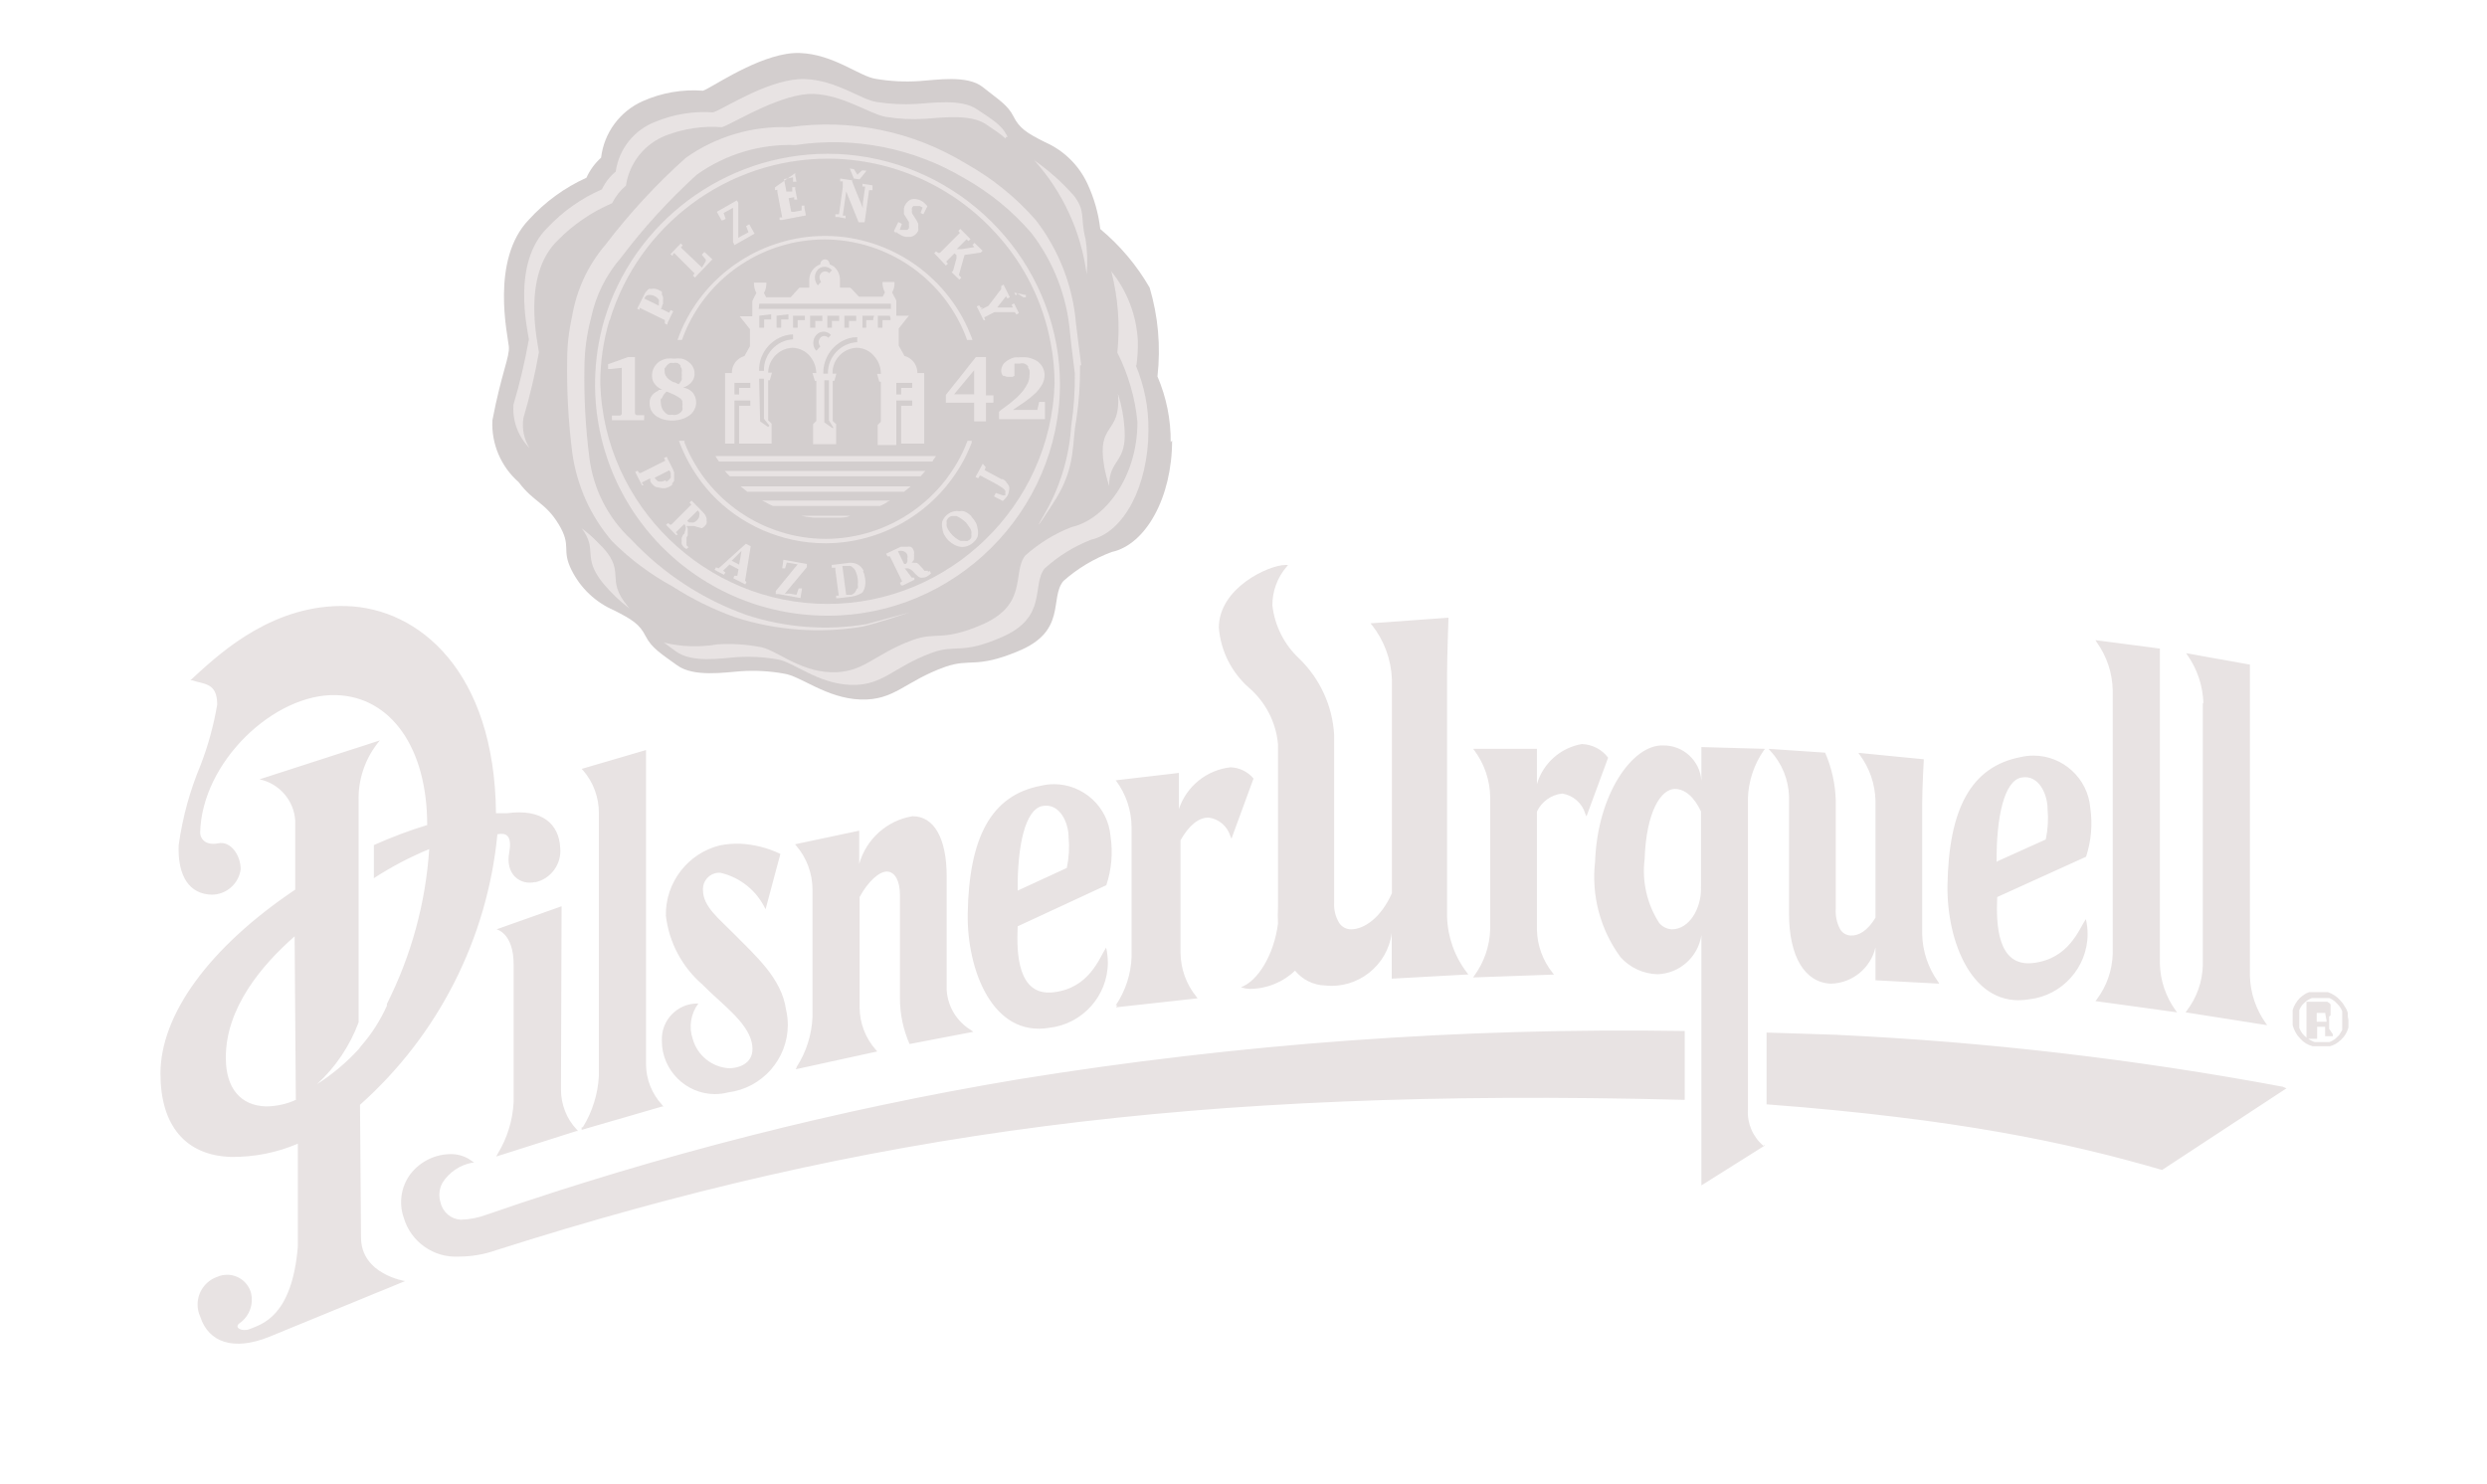
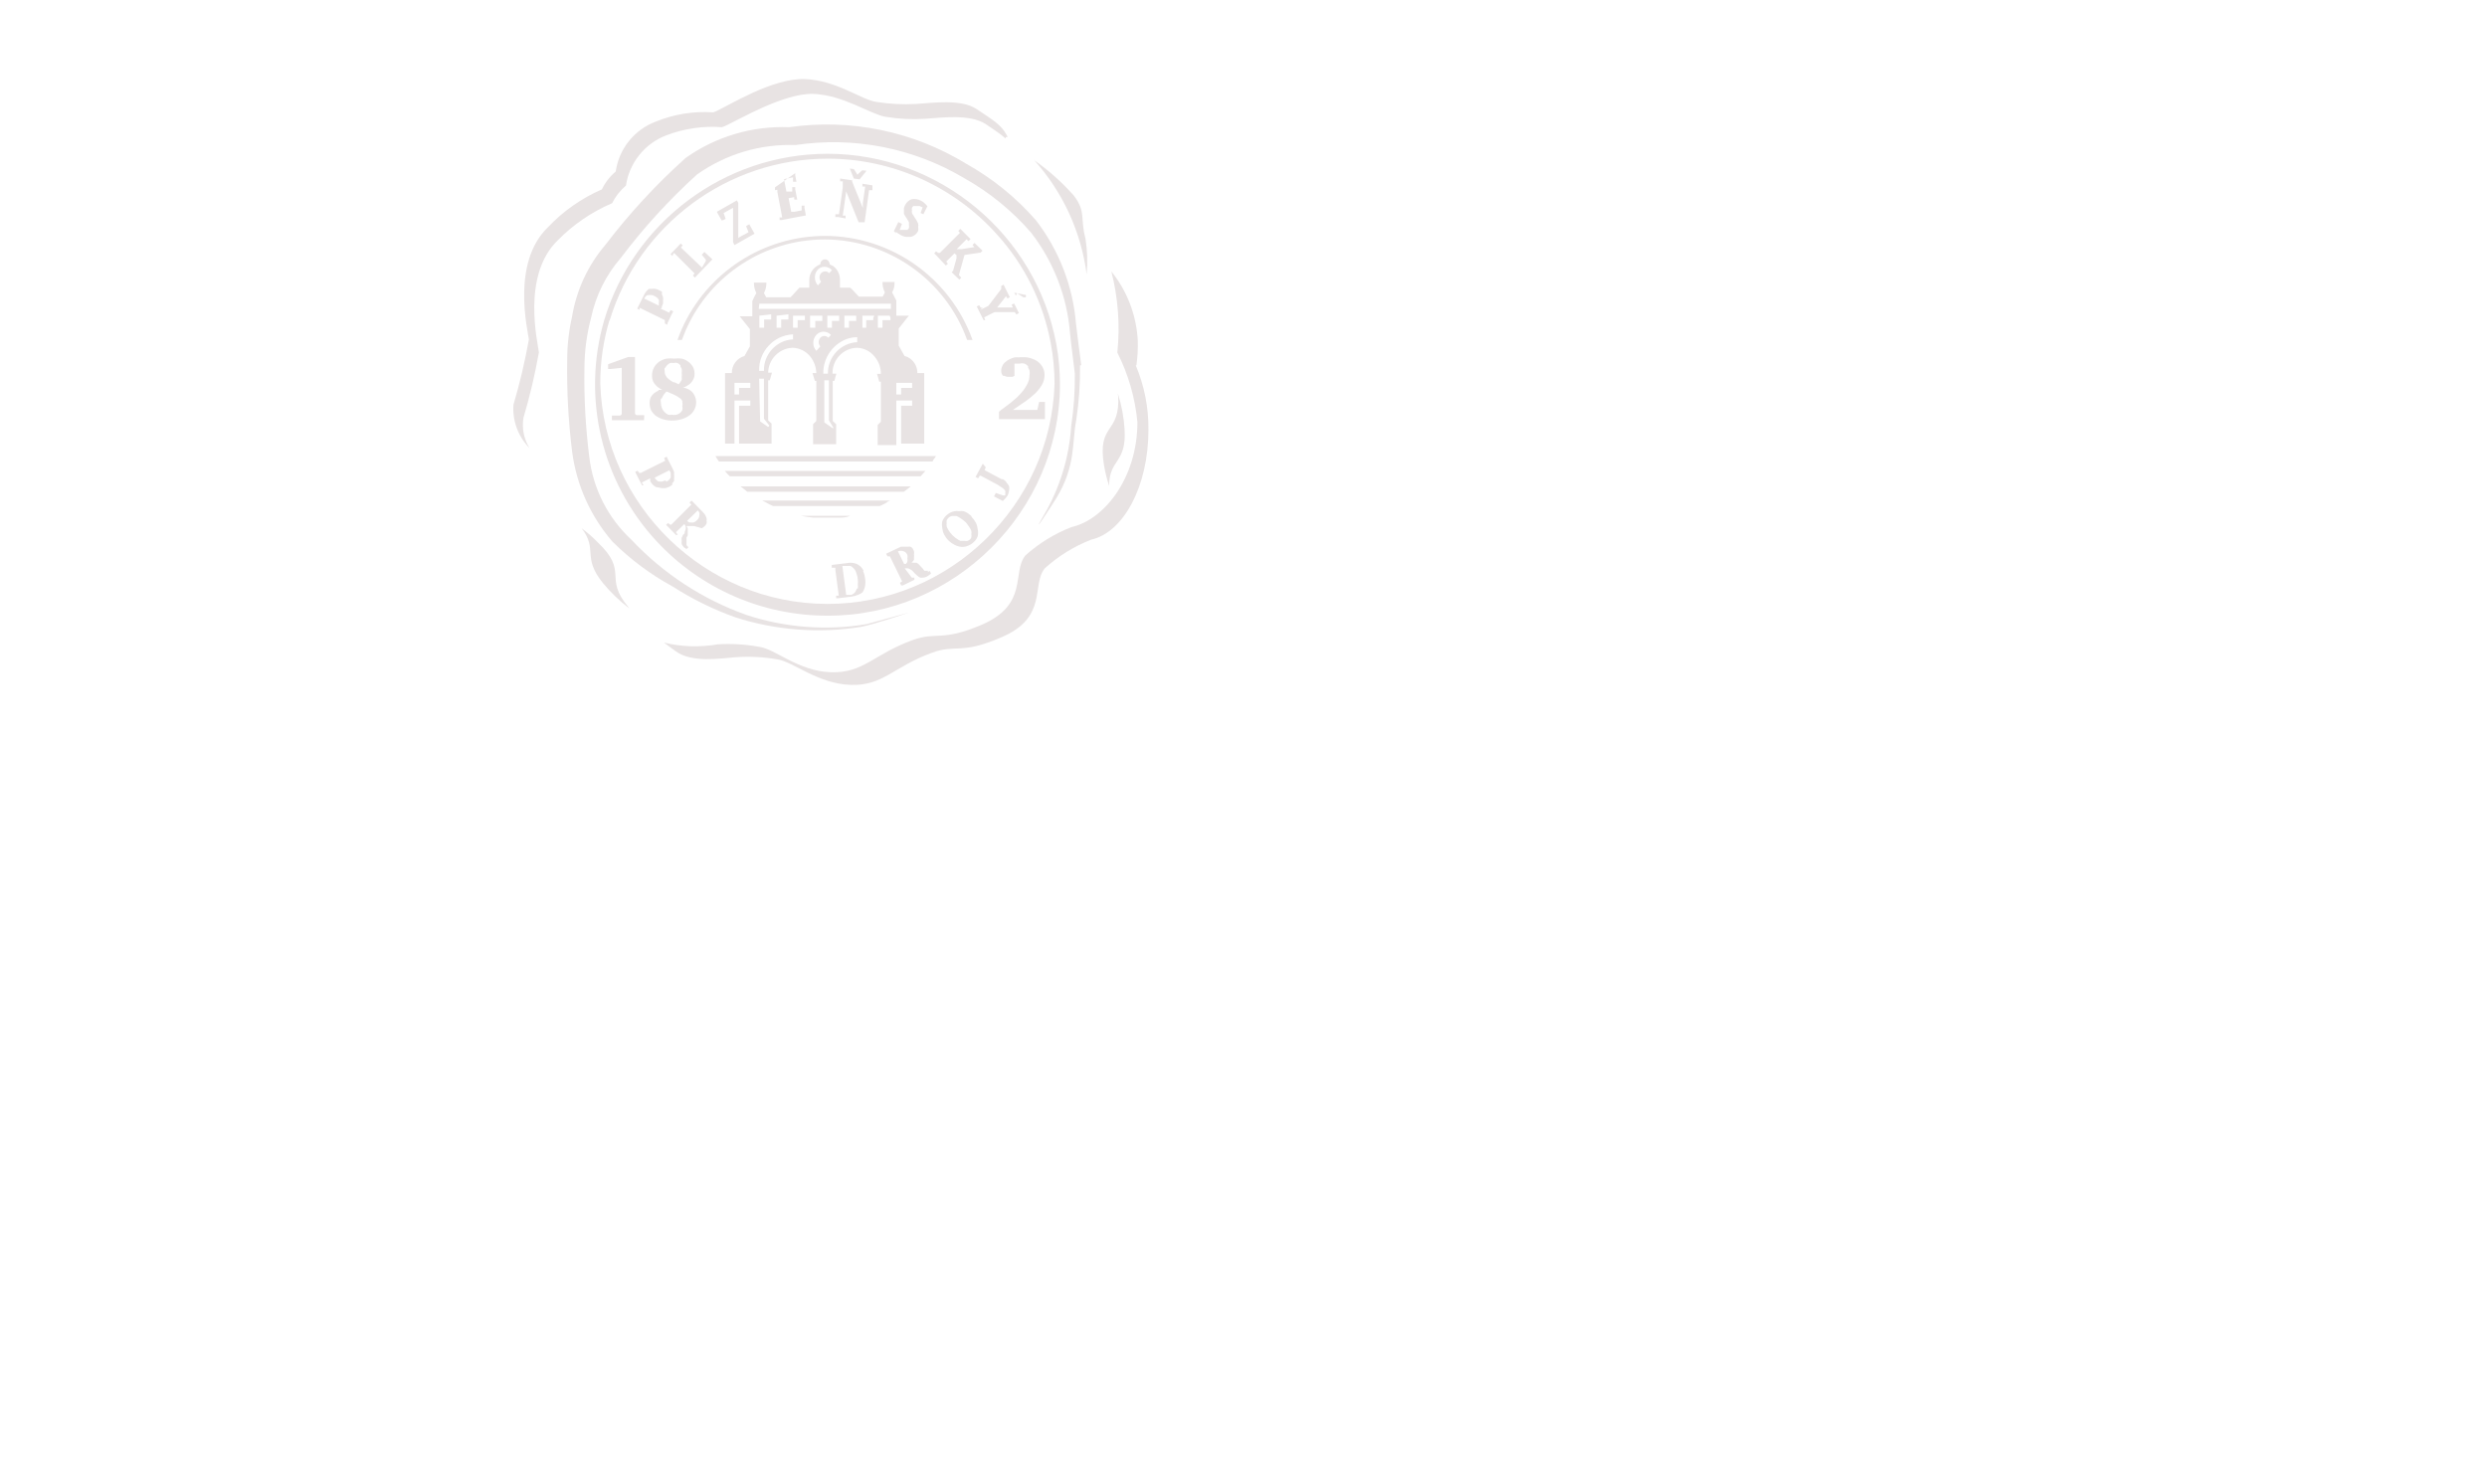
<svg xmlns="http://www.w3.org/2000/svg" width="100%" height="100%" viewBox="0 0 124 74" version="1.1" xml:space="preserve" style="fill-rule:evenodd;clip-rule:evenodd;stroke-linejoin:round;stroke-miterlimit:2;">
  <g id="Artboard1">
    <g transform="matrix(0.99,0,0,0.878,0,-16.103)">
      <rect x="0" y="18.333" width="125" height="83.973" style="fill:none;" />
    </g>
    <g transform="matrix(1,0,0,1,0,-27.657)">
-       <path d="M84,79.07L84,82.5L83.83,82.5C59.53,81.89 43.2,84.12 24.74,90C24.143,90.211 23.514,90.319 22.88,90.32C21.627,90.394 20.48,89.585 20.13,88.38C19.873,87.647 19.997,86.833 20.46,86.21C20.956,85.562 21.734,85.19 22.55,85.21C22.913,85.223 23.262,85.349 23.55,85.57L23.64,85.64L23.53,85.64C22.923,85.755 22.39,86.118 22.06,86.64C21.894,86.947 21.861,87.309 21.97,87.64C22.08,88.109 22.489,88.453 22.97,88.48C23.422,88.469 23.868,88.381 24.29,88.22C32.913,85.238 41.771,82.984 50.77,81.48C61.754,79.7 72.874,78.894 84,79.07M91.62,79.26L88.13,79.15L88.08,79.15L88.08,82.73L88.13,82.73C97.51,83.45 103,84.6 107.8,86L114,81.93L113.82,81.85C106.472,80.476 99.037,79.61 91.57,79.26M28,72.85L24.76,74C24.76,74 25.61,74.18 25.61,75.76L25.61,82.61C25.564,83.527 25.289,84.417 24.81,85.2L24.74,85.33L28.74,84.06L28.82,84.06L28.76,83.99C28.25,83.449 27.967,82.733 27.97,81.99L28,72.85ZM26.69,71.64C25.96,71.82 25.18,71.28 25.39,70.16C25.6,69.04 24.93,69.25 24.8,69.26C24.299,74.458 21.851,79.279 17.95,82.75L18,89.36C18,91.21 20.2,91.54 20.2,91.54L13.4,94.33C11.65,95.03 10.4,94.6 9.99,93.33C9.899,93.136 9.852,92.924 9.852,92.71C9.852,92.09 10.245,91.535 10.83,91.33C10.986,91.261 11.156,91.226 11.327,91.226C11.86,91.226 12.336,91.572 12.5,92.08C12.666,92.657 12.449,93.281 11.96,93.63C11.62,93.86 12.08,94.09 12.46,93.93C13.04,93.69 14.56,93.33 14.85,89.82L14.85,84.69C13.798,85.138 12.664,85.363 11.52,85.35C9.24,85.28 8,83.77 8,81.2C8,78.26 10.42,74.91 14.72,72.02L14.72,68.58C14.658,67.574 13.926,66.727 12.94,66.52L18.94,64.58C18.231,65.416 17.853,66.484 17.88,67.58L17.88,78.64C17.441,79.815 16.732,80.87 15.81,81.72C16.576,81.229 17.275,80.641 17.89,79.97L18.01,79.81C18.534,79.211 18.965,78.537 19.29,77.81C19.286,77.78 19.286,77.75 19.29,77.72C20.504,75.314 21.222,72.689 21.4,70C20.437,70.397 19.513,70.883 18.64,71.45L18.64,69.8C19.504,69.41 20.393,69.076 21.3,68.8C21.3,64.95 19.49,62.4 16.76,62.32C13.68,62.23 10.06,65.65 9.98,69.18C9.98,69.47 10.24,69.84 10.88,69.71C11.52,69.58 12,70.33 12,71C11.908,71.724 11.286,72.272 10.557,72.272C10.494,72.272 10.432,72.268 10.37,72.26C9.27,72.13 8.85,71.08 8.91,69.79C9.102,68.415 9.471,67.07 10.01,65.79C10.382,64.819 10.656,63.815 10.83,62.79C10.83,61.68 10.16,61.79 9.57,61.58L9.49,61.58L9.56,61.52L9.84,61.26C11.09,60.13 13.69,57.77 17.28,57.88C20.87,57.99 24.66,61.11 24.73,68.21L25.28,68.21C27.04,67.97 27.87,68.76 27.93,69.92C28.02,70.737 27.466,71.497 26.66,71.66M14.75,82.49L14.69,74.35C13.09,75.75 11.24,77.91 11.26,80.42C11.26,81.92 11.99,82.79 13.26,82.83C13.785,82.828 14.304,82.712 14.78,82.49M29,83.87L29,84L33,82.84L33.08,82.84L33,82.74C32.499,82.194 32.217,81.481 32.21,80.74L32.21,65.06L29,66L29.07,66.07C29.582,66.661 29.862,67.418 29.86,68.2L29.86,81.3C29.813,82.21 29.538,83.094 29.06,83.87M39.73,80.87L39.67,80.98L43.74,80.09L43.66,80C43.151,79.422 42.867,78.68 42.86,77.91L42.86,72.39C43.29,71.59 43.86,71.1 44.24,71.12C44.62,71.14 44.87,71.58 44.87,72.28L44.87,77.43C44.869,78.218 45.033,78.998 45.35,79.72L48.53,79.11L48.42,79.03C47.71,78.605 47.253,77.856 47.2,77.03L47.2,71.36C47.2,69.47 46.58,68.36 45.5,68.36C44.228,68.567 43.187,69.498 42.84,70.74L42.84,69.08L39.64,69.76L39.7,69.83C40.219,70.434 40.506,71.204 40.51,72L40.51,78.37C40.473,79.263 40.196,80.13 39.71,80.88M34.71,77.7C33.742,77.731 32.97,78.552 33,79.52L32.999,79.577C33.006,81.023 34.193,82.21 35.639,82.217C35.866,82.217 36.091,82.187 36.31,82.13C37.995,81.919 39.275,80.473 39.28,78.775C39.28,78.514 39.25,78.254 39.19,78C38.97,76.44 37.68,75.33 36.59,74.22C35.83,73.45 35.05,72.86 35.05,72.04C35.049,72.024 35.049,72.008 35.049,71.992C35.049,71.545 35.416,71.178 35.863,71.178C35.882,71.178 35.901,71.179 35.92,71.18C36.909,71.409 37.739,72.081 38.17,73L38.91,70.24C38.284,69.939 37.604,69.766 36.91,69.73C36.575,69.722 36.24,69.748 35.91,69.81C34.301,70.198 33.168,71.665 33.2,73.32C33.356,74.65 34.006,75.875 35.02,76.75C35.9,77.66 37.25,78.59 37.48,79.64C37.68,80.53 37.07,80.9 36.37,80.93C35.512,80.888 34.772,80.297 34.54,79.47C34.334,78.871 34.439,78.207 34.82,77.7M55.71,77.79L55.64,77.89L59.71,77.44L59.65,77.36C59.149,76.743 58.871,75.975 58.86,75.18L58.86,69.56C59.28,68.81 59.78,68.41 60.28,68.43C60.778,68.504 61.192,68.859 61.34,69.34L61.4,69.48L62.5,66.48C62.216,66.141 61.802,65.938 61.36,65.92C60.169,66.048 59.158,66.863 58.78,68L58.78,66.2L55.63,66.57C56.141,67.247 56.419,68.072 56.42,68.92L56.42,75.37C56.389,76.235 56.115,77.074 55.63,77.79M50.74,73.85C50.68,75.21 50.74,77.35 52.53,77.14C54.32,76.93 54.81,75.43 55.15,74.91C55.208,75.156 55.237,75.407 55.237,75.659C55.232,77.318 53.969,78.725 52.32,78.91C49.49,79.39 48.21,76.02 48.25,73.24C48.31,69.43 49.41,67.31 51.9,66.84C52.116,66.788 52.337,66.762 52.559,66.762C54.02,66.767 55.25,67.904 55.37,69.36C55.494,70.178 55.422,71.015 55.16,71.8L50.74,73.85ZM50.74,72.07L53.19,70.94C53.297,70.437 53.327,69.922 53.28,69.41C53.28,68.7 52.85,67.69 51.98,67.85C51.11,68.01 50.72,69.85 50.74,72.07M74.3,67.42L74.3,74C74.275,74.832 73.999,75.637 73.51,76.31L73.45,76.4L77.38,76.26L77.48,76.26L77.42,76.18C76.928,75.57 76.65,74.814 76.63,74.03L76.63,68.13C76.864,67.631 77.342,67.289 77.89,67.23C78.433,67.314 78.881,67.704 79.04,68.23L79.1,68.37L80.18,65.44C79.869,65.027 79.387,64.777 78.87,64.76C77.804,64.944 76.933,65.722 76.63,66.76L76.63,65L73.45,65L73.52,65.09C74.014,65.76 74.287,66.568 74.3,67.4M63.72,64.78L63.72,72.88C63.705,73.156 63.705,73.434 63.72,73.71C63.52,75.27 62.72,76.58 61.87,76.89L61.73,76.89L61.88,76.89C62.021,76.94 62.17,76.967 62.32,76.97C63.159,76.967 63.965,76.641 64.57,76.06C64.938,76.514 65.486,76.784 66.07,76.8C67.696,76.979 69.186,75.803 69.39,74.18L69.39,76.46L73.21,76.25L73.15,76.17C72.529,75.366 72.179,74.385 72.15,73.37L72.15,61.31C72.15,60.39 72.22,58.46 72.22,58.46L68.33,58.74L68.4,58.82C69.012,59.594 69.363,60.544 69.4,61.53L69.4,72.2C68.84,73.45 68,74 67.36,74C67.122,74.001 66.899,73.88 66.77,73.68C66.588,73.379 66.501,73.031 66.52,72.68L66.52,64.29C66.434,62.859 65.817,61.51 64.79,60.51C64.037,59.813 63.558,58.869 63.44,57.85C63.436,57.142 63.688,56.456 64.15,55.92L64.22,55.83L64.1,55.83C63.25,55.83 60.77,56.98 60.77,58.96C60.864,60.118 61.406,61.195 62.28,61.96C63.106,62.674 63.623,63.682 63.72,64.77M87.94,84.77L88.01,84.77L84.83,86.77L84.83,74.29C84.668,75.38 83.741,76.205 82.64,76.24C81.936,76.221 81.271,75.913 80.8,75.39C79.79,74.018 79.336,72.313 79.53,70.62C79.65,67.24 81.41,64.78 82.91,64.83C83.916,64.806 84.772,65.595 84.83,66.6L84.83,64.91L88,65L87.94,65.08C87.451,65.783 87.176,66.614 87.15,67.47L87.15,83C87.109,83.689 87.399,84.358 87.93,84.8M84.81,72C84.804,71.957 84.804,71.913 84.81,71.87L84.81,68.12C84.46,67.38 84,67 83.51,67C82.82,67 82.08,68.12 82,70.5C81.861,71.616 82.12,72.746 82.73,73.69C82.887,73.872 83.11,73.984 83.35,74C84.26,74 84.81,72.92 84.81,72M89.2,67.38L89.2,73.22C89.2,75.35 89.98,76.66 91.29,76.71C92.353,76.685 93.271,75.936 93.51,74.9L93.51,76.54L96.69,76.71L96.63,76.61C96.135,75.921 95.86,75.098 95.84,74.25L95.84,67.71C95.84,66.95 95.92,65.52 95.92,65.52L92.66,65.2L92.72,65.29C93.212,65.95 93.488,66.747 93.51,67.57L93.51,73.42C93.12,74.07 92.67,74.33 92.27,74.31C92.048,74.299 91.848,74.174 91.74,73.98C91.579,73.673 91.506,73.326 91.53,72.98L91.53,67.58C91.508,66.757 91.328,65.945 91,65.19L88.18,65L88.26,65.09C88.843,65.716 89.178,66.535 89.2,67.39M99.58,72.39C99.52,73.75 99.58,75.89 101.37,75.68C103.16,75.47 103.65,74 104,73.49C104.058,73.736 104.087,73.987 104.087,74.239C104.082,75.898 102.819,77.305 101.17,77.49C98.34,77.97 97.06,74.6 97.1,71.82C97.16,68.01 98.26,65.89 100.75,65.41C100.96,65.361 101.175,65.337 101.39,65.337C102.859,65.337 104.097,66.476 104.22,67.94C104.339,68.759 104.267,69.594 104.01,70.38L99.58,72.39ZM99.58,70.61L102,69.52C102.107,69.017 102.137,68.502 102.09,67.99C102.09,67.28 101.66,66.27 100.79,66.43C99.92,66.59 99.53,68.43 99.55,70.65M105.34,62.12L105.34,75.22C105.315,76.044 105.035,76.841 104.54,77.5L104.48,77.58L108.55,78.14L108.48,78.05C107.987,77.371 107.712,76.559 107.69,75.72L107.69,60L104.48,59.58L104.54,59.68C105.042,60.381 105.321,61.218 105.34,62.08M109.83,62.7L109.83,75.8C109.808,76.619 109.528,77.41 109.03,78.06L108.97,78.14L113.04,78.78L112.97,78.68C112.48,77.996 112.205,77.181 112.18,76.34L112.18,60.8L109,60.23L109.06,60.32C109.56,61.03 109.838,61.872 109.86,62.74M117.09,78.52L117.09,78.9L117.03,79.07L116.95,79.23L116.85,79.37L116.72,79.51L116.59,79.62L116.46,79.71L116.32,79.78L116.17,79.83L115.31,79.83L115.13,79.77L114.97,79.69L114.82,79.58L114.68,79.44L114.55,79.29L114.45,79.13L114.37,78.96L114.31,78.78L114.31,78.03L114.37,77.86L114.45,77.71L114.55,77.56L114.67,77.42L114.82,77.3L114.97,77.2L115.13,77.13L116.06,77.13L116.23,77.2L116.39,77.29L116.54,77.4L116.68,77.54L116.81,77.69L116.91,77.85L117,78L117.06,78.17L117.06,78.35L117.09,78.52ZM116.78,79.02L116.78,78.08L116.71,77.94L116.63,77.82L116.52,77.7L116.41,77.59L116.28,77.5L116.15,77.43L115.26,77.43L115.13,77.49L115,77.57L114.89,77.67L114.78,77.78L114.7,77.9L114.64,78.03L114.64,78.92L114.7,79.05L114.78,79.18L114.89,79.3L115,79.4L115.13,79.49L115.26,79.56L115.4,79.62L116.15,79.62L116.28,79.56L116.41,79.48L116.52,79.38L116.63,79.27L116.71,79.14L116.78,79.02ZM116.31,79.23L116.31,79.33L115.93,79.33L115.93,78.86L115.53,78.86L115.53,79.46L115,79.46L115,77.61L116.03,77.61L116.13,77.67L116.2,77.74L116.2,78.29L116.13,78.35L116.07,78.35L116.13,78.35L116.13,78.96L116.31,79.23ZM115.94,78.23L115.94,78.17L115.51,78.17L115.51,78.61L116,78.61L116,78.56L115.94,78.23Z" style="fill:rgb(232,227,227);fill-rule:nonzero;" />
-     </g>
+       </g>
    <g transform="matrix(1,0,0,1,0,-27.657)">
-       <path d="M58.37,49.71C58.38,48.583 58.155,47.466 57.71,46.43C57.879,44.942 57.747,43.435 57.32,42C56.679,40.889 55.846,39.9 54.86,39.08C54.768,38.29 54.548,37.52 54.21,36.8C53.781,35.886 53.035,35.157 52.11,34.75C51.17,34.28 50.82,34.04 50.53,33.46C50.24,32.88 49.77,32.62 49,32C48.23,31.38 46.66,31.65 45.84,31.7C45.115,31.748 44.387,31.711 43.67,31.59C42.85,31.47 41.57,30.36 39.87,30.3C38.17,30.24 35.87,31.77 35.21,32.11L35.05,32.18C34.022,32.102 32.991,32.281 32.05,32.7C30.908,33.205 30.115,34.28 29.97,35.52C29.66,35.799 29.411,36.14 29.24,36.52C28.151,37.014 27.174,37.725 26.37,38.61C24.44,40.61 25.32,44.4 25.37,44.93C25.42,45.46 25.01,46.22 24.55,48.62C24.494,49.792 24.977,50.927 25.86,51.7C26.6,52.7 27.19,52.7 27.86,53.81C28.53,54.92 27.97,55.04 28.5,56.09C28.946,56.984 29.693,57.693 30.61,58.09C31.54,58.56 31.89,58.79 32.19,59.38C32.49,59.97 32.95,60.25 33.77,60.84C34.59,61.43 36.11,61.19 36.93,61.13C37.652,61.08 38.378,61.12 39.09,61.25C39.91,61.36 41.2,62.48 42.9,62.54C44.6,62.6 45.11,61.63 47.13,60.91C48.4,60.47 48.65,61.01 50.74,60.14C53.22,59.14 52.31,57.49 53.02,56.63C53.73,56.001 54.55,55.509 55.44,55.18C57.13,54.81 58.44,52.46 58.44,49.62" style="fill:rgb(211,206,206);fill-rule:nonzero;" />
-     </g>
+       </g>
    <g transform="matrix(1,0,0,1,0,-27.657)">
      <path d="M41.25,58.36C47.593,58.376 52.828,53.173 52.85,46.83C52.849,46.159 52.789,45.49 52.67,44.83C51.659,39.345 46.83,35.325 41.252,35.325C36.127,35.334 31.583,38.728 30.12,43.64C29.002,47.506 29.995,51.688 32.73,54.64C34.926,57.013 38.017,58.362 41.25,58.36M30.4,43.63C31.849,38.862 36.273,35.577 41.256,35.569C44.477,35.569 47.55,36.941 49.7,39.34C51.086,40.867 52.018,42.752 52.39,44.78C52.516,45.439 52.579,46.109 52.58,46.78C52.399,52.866 47.343,57.773 41.255,57.773C35.167,57.773 30.111,52.866 29.93,46.78C29.927,45.696 30.085,44.617 30.4,43.58" style="fill:rgb(232,227,227);fill-rule:nonzero;" />
    </g>
    <g transform="matrix(1,0,0,1,0,-27.657)">
      <path d="M37.41,44.89L37.12,45.41C36.742,45.516 36.481,45.867 36.49,46.26L36.15,46.26L36.15,49.78L36.62,49.78L36.62,47.63L37.41,47.63L37.41,47.89L36.85,47.89L36.85,49.78L38.47,49.78L38.47,48.78L38.3,48.62L38.3,46.62L38.38,46.62L38.49,46.24L38.3,46.24C38.312,45.579 38.84,45.034 39.5,45C39.856,45.004 40.191,45.17 40.41,45.45C40.589,45.683 40.691,45.966 40.7,46.26L40.51,46.26L40.63,46.65L40.7,46.65L40.7,48.65L40.54,48.81L40.54,49.81L41.69,49.81L41.69,48.81L41.52,48.65L41.52,46.65L41.6,46.65L41.7,46.29L41.51,46.29L41.509,46.249C41.509,45.578 42.049,45.021 42.72,45C43.08,45.007 43.416,45.181 43.63,45.47C43.819,45.705 43.922,45.998 43.92,46.3L43.73,46.3L43.84,46.69L43.92,46.69L43.92,48.69L43.76,48.85L43.76,49.85L44.69,49.85L44.69,47.63L45.48,47.63L45.48,47.89L44.93,47.89L44.93,49.78L46.08,49.78L46.08,46.26L45.74,46.26C45.743,45.976 45.609,45.708 45.38,45.54L45.25,45.46L45.1,45.41L44.81,44.89L44.81,44.04L45.25,43.48L45.32,43.4L44.69,43.4L44.69,42.64L44.48,42.24C44.558,42.106 44.599,41.955 44.6,41.8L44.6,41.72L44,41.72C43.996,41.901 44.037,42.079 44.12,42.24L44.01,42.45L42.82,42.45L42.46,42.06L42.38,42L41.88,42L41.88,41.61C41.882,41.344 41.76,41.092 41.55,40.93L41.37,40.84C41.367,40.782 41.346,40.726 41.31,40.68C41.269,40.621 41.201,40.587 41.13,40.59C41.002,40.595 40.9,40.702 40.9,40.83L40.9,40.84C40.566,40.956 40.343,41.276 40.35,41.63L40.35,42L39.86,42L39.42,42.48L38.2,42.48C38.159,42.412 38.123,42.342 38.09,42.27C38.163,42.135 38.204,41.984 38.21,41.83L38.21,41.75L37.59,41.75C37.586,41.931 37.627,42.109 37.71,42.27C37.64,42.4 37.57,42.53 37.51,42.67L37.51,43.43L36.88,43.43L37.39,44.07L37.39,44.92L37.41,44.89ZM37.41,46.75L37.41,47L36.85,47L36.85,47.33L36.62,47.33L36.62,46.75L37.41,46.75ZM44.69,46.75L45.48,46.75L45.48,47L44.93,47L44.93,47.33L44.69,47.33L44.69,46.75ZM40.13,43.4L40.13,43.62L39.77,43.62L39.77,44L39.54,44L39.54,43.4L40.13,43.4ZM40.39,44L40.39,43.4L41,43.4L41,43.66L40.65,43.66L40.65,44L40.39,44ZM40.77,45.08L40.7,45.15C40.602,45.044 40.548,44.904 40.55,44.76C40.548,44.613 40.602,44.47 40.7,44.36C40.793,44.256 40.926,44.197 41.065,44.197C41.204,44.197 41.337,44.256 41.43,44.36L41.3,44.5C41.249,44.444 41.176,44.411 41.1,44.411C41.024,44.411 40.951,44.444 40.9,44.5C40.793,44.623 40.793,44.807 40.9,44.93L40.77,45.08ZM41.25,44L41.25,43.4L41.84,43.4L41.84,43.66L41.48,43.66L41.48,44L41.25,44ZM41.56,49L41.5,49L41.1,48.72L41.1,46.62L41.33,46.62L41.33,48.62L41.56,49ZM42.74,44.47L42.74,44.72C41.914,44.761 41.261,45.463 41.28,46.29L41.05,46.29C41.03,45.475 41.567,44.744 42.35,44.52C42.477,44.487 42.608,44.471 42.74,44.47ZM42.1,44L42.1,43.4L42.69,43.4L42.69,43.66L42.33,43.66L42.33,44L42.1,44ZM43.54,43.51L43.54,43.62L43.19,43.62L43.19,44L43,44L43,43.4L43.59,43.4L43.54,43.51ZM44.4,43.51L44.4,43.62L44,43.62L44,44L43.77,44L43.77,43.4L44.36,43.4L44.4,43.51ZM40.75,41.13C40.838,41.022 40.971,40.959 41.11,40.96C41.252,40.962 41.386,41.023 41.48,41.13L41.34,41.28C41.291,41.221 41.217,41.188 41.14,41.19C41.064,41.192 40.992,41.224 40.94,41.28C40.887,41.337 40.858,41.412 40.86,41.49C40.861,41.57 40.889,41.648 40.94,41.71L40.84,41.82L40.78,41.89C40.682,41.78 40.628,41.637 40.63,41.49C40.626,41.345 40.68,41.205 40.78,41.1M37.86,42.8L44.42,42.8L44.42,43.06L37.83,43.06L37.86,42.8ZM39.31,43.33L39.31,43.59L38.95,43.59L38.95,44L38.72,44L38.72,43.4L39.31,43.33ZM38.45,43.33L38.45,43.59L38.1,43.59L38.1,44L37.86,44L37.86,43.4L38.45,43.33ZM39.54,44.33L39.54,44.58C38.715,44.621 38.066,45.325 38.09,46.15L37.85,46.15C37.821,45.189 38.58,44.372 39.54,44.33M37.85,46.54L38.09,46.54L38.09,48.54L38.36,48.88L38.3,48.95L37.9,48.67L37.85,46.54Z" style="fill:rgb(232,227,227);fill-rule:nonzero;" />
    </g>
    <g transform="matrix(1,0,0,1,0,-27.657)">
-       <path d="M48.51,49.64L48.24,49.64C47.128,52.573 44.304,54.525 41.168,54.529C38.066,54.525 35.266,52.616 34.13,49.73L34.13,49.64L33.85,49.64C34.208,50.612 34.751,51.505 35.45,52.27C36.926,53.85 38.994,54.748 41.156,54.748C44.384,54.744 47.292,52.743 48.45,49.73C48.454,49.7 48.454,49.67 48.45,49.64M39,56L39.14,56L39.23,55.71L39.77,55.8L39.68,55.91L38.68,57.13L38.68,57.28L38.81,57.28L39.91,57.48L39.99,57.01L39.99,57L39.82,57L39.71,57.32L39.37,57.26L39.13,57.26L40.23,55.94L40.23,55.78L39.06,55.57L39,56ZM35.83,56L35.7,55.95L35.63,56.07L35.77,56.15L36.1,56.32L36.17,56.2L36.05,56.12L36.37,55.81L36.83,56.05L36.83,56L36.76,56.37L36.62,56.37L36.56,56.49L36.69,56.56L37.16,56.8L37.22,56.68L37.15,56.62L37.43,54.9L37.19,54.77L35.83,56ZM36.91,55.5L36.85,55.81L36.68,55.72L36.48,55.62L36.97,55.13L36.91,55.5ZM49.16,45.46L48.66,45.46L47.16,47.35L47.16,47.74L48.57,47.74L48.57,48.67L49.16,48.67L49.16,47.74L49.53,47.74L49.53,47.37L49.16,47.37L49.16,45.46ZM48.57,46.12L48.57,47.32L47.57,47.32L48.57,46.12Z" style="fill:rgb(232,227,227);fill-rule:nonzero;" />
-     </g>
+       </g>
    <g transform="matrix(1,0,0,1,0,-27.657)">
      <path d="M35.84,50.67L46.5,50.67C46.5,50.62 46.57,50.55 46.61,50.49L46.67,50.4L35.67,50.4C35.721,50.49 35.778,50.577 35.84,50.66M50.82,45.48C50.74,45.47 50.66,45.47 50.58,45.48C50.497,45.502 50.417,45.532 50.34,45.57C50.263,45.605 50.192,45.652 50.13,45.71C50.064,45.759 50.013,45.825 49.98,45.9C49.939,45.977 49.918,46.063 49.92,46.15C49.918,46.242 49.95,46.331 50.01,46.4L50.08,46.4C50.137,46.434 50.203,46.451 50.27,46.45L50.48,46.45L50.58,46.4L50.58,45.79L50.84,45.79C50.919,45.769 51.001,45.769 51.08,45.79C51.15,45.818 51.212,45.863 51.26,45.92C51.257,45.943 51.257,45.967 51.26,45.99C51.263,46.013 51.31,46.07 51.33,46.12C51.345,46.203 51.345,46.287 51.33,46.37C51.33,46.508 51.299,46.645 51.24,46.77C51.178,46.896 51.104,47.017 51.02,47.13C50.92,47.25 50.82,47.36 50.71,47.47L50.37,47.76L50.05,48C49.965,48.057 49.885,48.12 49.81,48.19L49.81,48.56L52.1,48.56L52.1,47.7L51.81,47.7L51.72,48.1L50.5,48.1L51.13,47.67C51.307,47.546 51.474,47.409 51.63,47.26C51.758,47.132 51.869,46.987 51.96,46.83C52.037,46.689 52.078,46.531 52.08,46.37C52.084,46.242 52.056,46.115 52,46C51.947,45.892 51.872,45.797 51.78,45.72L51.72,45.67C51.636,45.615 51.545,45.571 51.45,45.54C51.319,45.491 51.18,45.467 51.04,45.47L50.82,45.47M46.29,56.12L46.09,56.12L46,56C45.976,55.971 45.949,55.944 45.92,55.92L45.84,55.83L45.78,55.77L45.7,55.72L45.58,55.72C45.537,55.71 45.493,55.71 45.45,55.72L45.51,55.65C45.537,55.625 45.557,55.594 45.57,55.56C45.574,55.52 45.574,55.48 45.57,55.44C45.58,55.397 45.58,55.353 45.57,55.31C45.582,55.257 45.582,55.203 45.57,55.15C45.552,55.098 45.529,55.047 45.5,55C45.473,54.962 45.434,54.934 45.39,54.92C45.347,54.911 45.303,54.911 45.26,54.92L44.92,54.92L44.18,55.27L44.25,55.4L44.37,55.4L44.43,55.52L44.98,56.65L44.87,56.72L44.93,56.85L45.02,56.85L45.59,56.57L45.59,56.46L45.46,56.46L45.11,56L45.26,56C45.307,56.006 45.351,56.023 45.39,56.05C45.435,56.073 45.475,56.104 45.51,56.14L45.62,56.26L45.74,56.37C45.78,56.409 45.828,56.44 45.88,56.46C45.929,56.47 45.981,56.47 46.03,56.46C46.101,56.458 46.17,56.437 46.23,56.4L46.32,56.34L46.42,56.26L46.36,56.13L46.24,56.19M45.24,55.68C45.219,55.718 45.192,55.751 45.16,55.78L45.08,55.78L44.77,55.15C44.863,55.114 44.967,55.114 45.06,55.15C45.143,55.181 45.209,55.247 45.24,55.33C45.256,55.389 45.256,55.451 45.24,55.51C45.251,55.556 45.251,55.604 45.24,55.65M34,44.05C33.92,44.23 33.85,44.42 33.78,44.61L34,44.61C34.07,44.43 34.14,44.24 34.22,44.06C35.437,41.352 38.14,39.601 41.109,39.598C44.291,39.602 47.146,41.614 48.22,44.61L48.49,44.61C47.38,41.509 44.427,39.425 41.133,39.421C38.057,39.424 35.256,41.242 34,44.05M42.64,36.57L42.86,36.6L43.15,36.24L43.2,36.17L42.99,36.15L42.81,36.31L42.75,36.37L42.62,36.16L42.57,36.09L42.37,36.06L42.57,36.56L42.64,36.57ZM38.76,37.12L38.76,37.23L39,38.5L38.87,38.5L38.87,38.63L38.97,38.63L40.18,38.4L40.11,38.02L40.11,37.91L39.97,37.91L39.97,38.15L39.6,38.22L39.45,38.22L39.32,37.54L39.6,37.49L39.6,37.61L39.75,37.61L39.65,37.1L39.65,36.99L39.5,36.99L39.5,37.21L39.21,37.21L39.09,36.59L39.54,36.5L39.54,36.72L39.71,36.72L39.65,36.41L39.65,36.29L38.64,37L38.64,37.14L38.76,37.12ZM50.71,42.28L51.02,42.48L51.15,42.48L51.15,42.43C51.153,42.407 51.153,42.383 51.15,42.36L51.09,42.36L50.57,42.25L50.65,42.4L50.71,42.28ZM44.67,39.21C44.702,39.245 44.739,39.275 44.78,39.3L44.93,39.39C45.005,39.43 45.086,39.457 45.17,39.47L45.41,39.47C45.573,39.433 45.71,39.322 45.78,39.17C45.792,39.107 45.792,39.043 45.78,38.98C45.79,38.924 45.79,38.866 45.78,38.81L45.7,38.65L45.61,38.51L45.53,38.38C45.472,38.319 45.45,38.232 45.47,38.15C45.46,38.107 45.46,38.063 45.47,38.02C45.488,37.986 45.511,37.955 45.54,37.93L45.74,37.93C45.777,37.926 45.813,37.926 45.85,37.93L46,38L45.9,38.28L46.04,38.34L46.24,37.94L46.14,37.83L46.03,37.73L45.91,37.66C45.842,37.623 45.767,37.6 45.69,37.59C45.617,37.575 45.543,37.575 45.47,37.59C45.399,37.607 45.334,37.641 45.28,37.69C45.217,37.742 45.166,37.807 45.13,37.88C45.103,37.93 45.083,37.984 45.07,38.04C45.065,38.09 45.065,38.14 45.07,38.19C45.066,38.237 45.066,38.283 45.07,38.33L45.15,38.46L45.24,38.6C45.27,38.644 45.297,38.691 45.32,38.74C45.324,38.787 45.324,38.833 45.32,38.88C45.329,38.93 45.329,38.98 45.32,39.03C45.299,39.064 45.272,39.095 45.24,39.12L44.92,39.12C44.901,39.127 44.879,39.127 44.86,39.12L44.97,38.82L44.79,38.73L44.57,39.18L44.67,39.29M36.07,38.63L36.18,38.57L36.08,38.28L36.55,38.02L36.55,39.73L36.62,39.88L37.62,39.31L37.43,38.97L37.36,38.84L37.2,38.93L37.32,39.24L36.98,39.42L36.81,39.52L36.81,37.77L36.74,37.65L35.74,38.22L35.98,38.65L36.07,38.63ZM33.58,40.29C33.596,40.283 33.614,40.283 33.63,40.29L34.63,41.29L34.55,41.4L34.65,41.5L34.76,41.38L35.52,40.59L35.24,40.33L35.12,40.22L34.99,40.36L35.19,40.6L35.19,40.68L35,41L33.95,40L34.04,39.89L33.94,39.8L33.43,40.33L33.53,40.42L33.58,40.29ZM31.88,43L33.15,43.62L33.15,43.79L33.28,43.85L33.28,43.77L33.48,43.35L33.57,43.18L33.44,43.12L33.36,43.25L33.14,43.14L32.94,43.05C32.962,43.036 32.982,43.019 33,43L33,42.94L33.06,42.79L33.06,42.64C33.065,42.59 33.065,42.54 33.06,42.49C33.049,42.437 33.029,42.386 33,42.34C33.008,42.294 33.008,42.246 33,42.2L32.87,42.13C32.808,42.095 32.74,42.071 32.67,42.06C32.614,42.05 32.556,42.05 32.5,42.06L32.36,42.06C32.319,42.088 32.282,42.122 32.25,42.16C32.211,42.199 32.178,42.243 32.15,42.29L31.77,43.05L31.9,43.11L31.88,43ZM32.14,42.52C32.152,42.48 32.177,42.445 32.21,42.42C32.242,42.389 32.285,42.371 32.33,42.37L32.47,42.37C32.526,42.374 32.581,42.391 32.63,42.42C32.69,42.446 32.744,42.483 32.79,42.53L32.85,42.61C32.86,42.656 32.86,42.704 32.85,42.75C32.854,42.8 32.854,42.85 32.85,42.9L32.3,42.63L32.11,42.54L32.14,42.52ZM43.06,56.13C42.975,55.932 42.8,55.787 42.59,55.74C42.465,55.714 42.335,55.714 42.21,55.74L41.47,55.83L41.47,55.97L41.65,55.97L41.65,56.07L41.82,57.36L41.69,57.36L41.69,57.49L41.79,57.49L42.45,57.41C42.571,57.395 42.689,57.361 42.8,57.31C42.872,57.284 42.94,57.247 43,57.2C43.065,57.107 43.109,57.001 43.13,56.89C43.155,56.754 43.155,56.616 43.13,56.48C43.115,56.359 43.081,56.241 43.03,56.13M42.72,57.01C42.705,57.063 42.681,57.114 42.65,57.16C42.629,57.2 42.598,57.235 42.56,57.26L42.46,57.32L42.19,57.32L42,55.88L42.28,55.88C42.32,55.875 42.36,55.875 42.4,55.88C42.447,55.894 42.489,55.922 42.52,55.96C42.564,55.993 42.601,56.033 42.63,56.08C42.664,56.143 42.691,56.21 42.71,56.28C42.744,56.366 42.764,56.457 42.77,56.55C42.78,56.633 42.78,56.717 42.77,56.8C42.781,56.866 42.781,56.934 42.77,57M32.12,48.44L32.12,48.36L31.76,48.36C31.705,48.36 31.66,48.315 31.66,48.26L31.66,45.46L31.32,45.46L30.32,45.82L30.32,46.06L30.44,46.06L31,46L31,48.28C31,48.335 30.955,48.38 30.9,48.38L30.51,48.38L30.51,48.61L32.11,48.61L32.12,48.44ZM44.2,52.7L44.38,52.62L38,52.62L38.17,52.7C38.288,52.773 38.412,52.837 38.54,52.89L43.87,52.89C43.998,52.837 44.122,52.773 44.24,52.7M41.17,53.47L41.79,53.47C42,53.47 42.19,53.47 42.39,53.38L39.94,53.38C40.142,53.42 40.345,53.45 40.55,53.47L41.17,53.47M50.17,51.68C50.118,51.631 50.061,51.588 50,51.55L49.93,51.55L49.24,51.18L49.09,51.1L49.15,50.96L49,50.78L48.64,51.44L48.77,51.51L48.85,51.38L48.9,51.38L49.74,51.83L50,52C50.048,52.035 50.089,52.079 50.12,52.13C50.129,52.166 50.129,52.204 50.12,52.24C50.129,52.279 50.129,52.321 50.12,52.36L50,52.36L49.65,52.24L49.56,52.41L49.69,52.48L50,52.64L50.12,52.52L50.17,52.46L50.23,52.38C50.273,52.303 50.3,52.218 50.31,52.13C50.329,52.055 50.329,51.975 50.31,51.9C50.276,51.828 50.228,51.764 50.17,51.71M32.83,47.14C32.669,47.198 32.535,47.312 32.45,47.46C32.406,47.557 32.385,47.663 32.39,47.77C32.39,47.894 32.418,48.017 32.47,48.13C32.522,48.221 32.59,48.302 32.67,48.37C32.782,48.453 32.907,48.517 33.04,48.56C33.336,48.65 33.652,48.653 33.95,48.57C34.086,48.536 34.214,48.479 34.33,48.4C34.444,48.333 34.537,48.236 34.6,48.12C34.722,47.918 34.744,47.671 34.66,47.45C34.635,47.383 34.601,47.319 34.56,47.26C34.518,47.206 34.467,47.158 34.41,47.12L34.31,47.06L34.15,47L34.06,47L34.25,46.9C34.315,46.863 34.375,46.82 34.43,46.77C34.488,46.712 34.535,46.644 34.57,46.57C34.612,46.483 34.633,46.387 34.63,46.29C34.632,46.167 34.601,46.046 34.54,45.94C34.483,45.841 34.404,45.755 34.31,45.69C34.215,45.618 34.106,45.567 33.99,45.54C33.87,45.525 33.75,45.525 33.63,45.54C33.497,45.526 33.363,45.526 33.23,45.54C33.102,45.569 32.98,45.62 32.87,45.69C32.764,45.767 32.675,45.866 32.61,45.98C32.538,46.111 32.503,46.26 32.51,46.41C32.51,46.499 32.527,46.587 32.56,46.67C32.595,46.744 32.642,46.812 32.7,46.87L32.77,46.94L32.87,47.01C32.917,47.045 32.967,47.075 33.02,47.1L32.83,47.1M33.17,46C33.221,45.895 33.305,45.811 33.41,45.76C33.466,45.75 33.524,45.75 33.58,45.76C33.645,45.741 33.715,45.741 33.78,45.76C33.838,45.788 33.89,45.829 33.93,45.88L33.93,45.94L33.99,46.05C34,46.12 34,46.19 33.99,46.26C34,46.323 34,46.387 33.99,46.45C33.997,46.5 33.997,46.55 33.99,46.6L33.91,46.73L33.84,46.82L33.63,46.72L33.58,46.72C33.503,46.679 33.43,46.632 33.36,46.58C33.294,46.533 33.239,46.471 33.2,46.4C33.158,46.331 33.137,46.251 33.14,46.17C33.13,46.114 33.13,46.056 33.14,46M33,47.52C33.021,47.464 33.047,47.41 33.08,47.36C33.104,47.319 33.135,47.282 33.17,47.25L33.23,47.18L33.4,47.25L33.59,47.33L33.78,47.43L33.95,47.55C33.977,47.581 34,47.614 34.02,47.65L34.02,47.71C34.035,47.776 34.035,47.844 34.02,47.91C34.036,47.976 34.036,48.044 34.02,48.11C33.991,48.171 33.946,48.223 33.89,48.26C33.839,48.297 33.781,48.324 33.72,48.34C33.651,48.355 33.579,48.355 33.51,48.34C33.447,48.35 33.383,48.35 33.32,48.34C33.247,48.309 33.182,48.261 33.13,48.2C33.072,48.144 33.028,48.076 33,48C32.968,47.917 32.951,47.829 32.95,47.74C32.935,47.674 32.935,47.606 32.95,47.54M48.43,53.39L48.27,53.26C48.202,53.214 48.128,53.177 48.05,53.15C47.974,53.135 47.896,53.135 47.82,53.15C47.747,53.135 47.673,53.135 47.6,53.15C47.524,53.163 47.45,53.186 47.38,53.22C47.309,53.26 47.242,53.307 47.18,53.36C47.092,53.444 47.024,53.547 46.98,53.66C46.96,53.766 46.96,53.874 46.98,53.98C46.991,54.094 47.021,54.206 47.07,54.31C47.131,54.424 47.208,54.529 47.3,54.62C47.39,54.703 47.491,54.774 47.6,54.83C47.706,54.885 47.821,54.919 47.94,54.93C48.053,54.935 48.166,54.915 48.27,54.87C48.379,54.827 48.477,54.763 48.56,54.68C48.647,54.601 48.712,54.501 48.75,54.39C48.771,54.281 48.771,54.169 48.75,54.06C48.739,53.946 48.709,53.834 48.66,53.73C48.601,53.62 48.527,53.519 48.44,53.43M48.44,54.43C48.427,54.48 48.399,54.526 48.36,54.56C48.325,54.591 48.284,54.614 48.24,54.63C48.194,54.64 48.146,54.64 48.1,54.63L47.89,54.63L47.79,54.58L47.64,54.48L47.49,54.35L47.37,54.21L47.27,54.06C47.241,54.009 47.217,53.956 47.2,53.9C47.191,53.85 47.191,53.8 47.2,53.75C47.19,53.704 47.19,53.656 47.2,53.61C47.221,53.561 47.251,53.517 47.29,53.48C47.338,53.431 47.402,53.399 47.47,53.39L47.69,53.39C47.772,53.424 47.849,53.468 47.92,53.52C48.005,53.577 48.085,53.641 48.16,53.71C48.196,53.751 48.229,53.795 48.26,53.84C48.297,53.888 48.33,53.938 48.36,53.99C48.391,54.036 48.415,54.087 48.43,54.14C48.439,54.193 48.439,54.247 48.43,54.3C48.44,54.346 48.44,54.394 48.43,54.44M45.3,52L45.41,51.91L36.92,51.91L37.05,52.01L37.26,52.18L45.07,52.18L45.3,52M46.06,51.23L46.14,51.14L36.14,51.14L36.26,51.28L36.39,51.41L45.9,51.41L46.06,51.23M33.5,51.77C33.545,51.734 33.582,51.69 33.61,51.64C33.614,51.593 33.614,51.547 33.61,51.5C33.615,51.45 33.615,51.4 33.61,51.35C33.614,51.3 33.614,51.25 33.61,51.2L33.55,51.05L33.3,50.56L33.24,50.43L33.11,50.5L33.17,50.63L31.95,51.24L31.87,51.24L31.79,51.13L31.67,51.19L32.01,51.86L32.09,51.86L32,51.72L32.42,51.51C32.415,51.536 32.415,51.564 32.42,51.59L32.42,51.65L32.48,51.75L32.58,51.86L32.69,51.94L33,52L33.17,52C33.239,51.984 33.306,51.96 33.37,51.93C33.434,51.901 33.491,51.86 33.54,51.81M33.19,51.61L33.01,51.67L32.85,51.67C32.806,51.661 32.767,51.636 32.74,51.6C32.699,51.567 32.665,51.526 32.64,51.48L33.37,51.11L33.44,51.23C33.445,51.25 33.445,51.27 33.44,51.29C33.444,51.31 33.444,51.33 33.44,51.35C33.449,51.389 33.449,51.431 33.44,51.47C33.392,51.566 33.31,51.641 33.21,51.68M33.79,54.31L33.7,54.2L34.12,53.79C34.155,53.83 34.179,53.878 34.19,53.93C34.195,53.966 34.195,54.004 34.19,54.04C34.178,54.088 34.161,54.135 34.14,54.18C34.14,54.23 34.14,54.28 34.06,54.32C34.033,54.368 34.009,54.418 33.99,54.47C33.98,54.523 33.98,54.577 33.99,54.63C33.981,54.683 33.981,54.737 33.99,54.79C34.018,54.854 34.059,54.912 34.11,54.96C34.153,54.982 34.193,55.009 34.23,55.04L34.33,54.94C34.287,54.917 34.253,54.883 34.23,54.84C34.226,54.81 34.226,54.78 34.23,54.75C34.225,54.717 34.225,54.683 34.23,54.65C34.226,54.62 34.226,54.59 34.23,54.56C34.226,54.527 34.226,54.493 34.23,54.46L34.29,54.36C34.295,54.324 34.295,54.286 34.29,54.25L34.29,54.14C34.295,54.1 34.295,54.06 34.29,54.02C34.278,53.973 34.258,53.929 34.23,53.89L34.61,53.89L35,54L35.13,53.9C35.173,53.861 35.207,53.813 35.23,53.76C35.243,53.718 35.243,53.672 35.23,53.63C35.235,53.587 35.235,53.543 35.23,53.5C35.218,53.458 35.201,53.418 35.18,53.38C35.166,53.343 35.146,53.309 35.12,53.28L35.05,53.2L34.59,52.73L34.48,52.62L34.38,52.72L34.47,52.82L33.47,53.82L33.41,53.82L33.31,53.74L33.21,53.83L33.33,53.95L33.72,54.35L33.79,54.31ZM34.79,53.11C34.822,53.142 34.849,53.179 34.87,53.22C34.88,53.266 34.88,53.314 34.87,53.36C34.863,53.453 34.82,53.539 34.75,53.6C34.705,53.648 34.651,53.685 34.59,53.71C34.544,53.72 34.496,53.72 34.45,53.71C34.42,53.715 34.39,53.715 34.36,53.71C34.322,53.689 34.289,53.662 34.26,53.63L34.79,53.11ZM42.16,38.55L42.16,38.41L42.02,38.41L42.19,37.2L42.33,37.55L42.81,38.74L43.11,38.74L43.33,37.14L43.5,37.14L43.5,36.9L43,36.82L43,36.96L43.13,36.96C43.137,36.976 43.137,36.994 43.13,37.01L43.02,37.79L43.02,38.03L42.49,36.72L42.49,36.65L41.89,36.56L41.89,36.7L42.02,36.7L42.02,37L41.83,38.34L41.65,38.34L41.65,38.48L41.79,38.48L42.16,38.55ZM49,43L48.9,43L48.82,42.88L48.7,42.94L49.04,43.62L49.12,43.62L49.07,43.48L49.59,43.22L50.59,43.22L50.68,43.34L50.8,43.27L50.63,42.92L50.56,42.79L50.44,42.85L50.5,42.99L49.72,42.99L50.16,42.43L50.23,42.54L50.35,42.48L50.1,41.98L50.04,41.85L49.92,41.92L49.92,42.07L49.28,42.91L48.86,43.12L49,43ZM47.16,40.9L47.26,40.81L47.18,40.7L47.59,40.29L47.69,40.38L47.69,40.54L47.52,41.16L47.45,41.23L47.57,41.35L47.83,41.6L47.93,41.51L47.81,41.37L48.09,40.37L48.84,40.26L48.89,40.26L48.99,40.16L48.7,39.88L48.59,39.77L48.49,39.87L48.58,39.98L47.95,40.08L47.7,40.08L48.19,39.59L48.29,39.68L48.39,39.58L47.88,39.07L47.78,39.17L47.86,39.27L46.86,40.27L46.78,40.27L46.67,40.19L46.58,40.29L46.7,40.41L47.16,40.9ZM31.33,57.93C30.06,56.43 31.39,56.2 29.78,54.68C29.539,54.432 29.278,54.205 29,54C29.83,55.08 29,55.42 30.06,56.73C30.45,57.202 30.893,57.629 31.38,58L31.33,57.94M55.75,47.36C55.87,49.36 54.68,48.71 55.05,50.89C55.11,51.229 55.194,51.563 55.3,51.89C55.3,50.53 56.18,50.78 56.07,49.06C56.033,48.459 55.922,47.864 55.74,47.29C55.744,47.317 55.744,47.343 55.74,47.37" style="fill:rgb(232,227,227);fill-rule:nonzero;" />
    </g>
    <g transform="matrix(1,0,0,1,0,-27.657)">
      <path d="M56.66,45.88C56.717,45.476 56.741,45.068 56.73,44.66C56.668,43.393 56.206,42.178 55.41,41.19C55.75,42.511 55.851,43.883 55.71,45.24C56.258,46.324 56.598,47.501 56.71,48.71C56.71,51.51 55.04,53.58 53.43,53.94C52.58,54.27 51.798,54.751 51.12,55.36C50.44,56.21 51.31,57.8 48.93,58.82C46.93,59.67 46.69,59.14 45.49,59.58C43.55,60.29 43.06,61.23 41.43,61.18C39.8,61.13 38.63,60 37.84,59.91C37.158,59.785 36.462,59.745 35.77,59.79C34.883,59.943 33.974,59.913 33.1,59.7L33.7,60.14C34.49,60.72 35.94,60.49 36.7,60.43C37.392,60.382 38.087,60.419 38.77,60.54C39.55,60.66 40.77,61.75 42.4,61.81C44.03,61.87 44.52,60.92 46.46,60.21C47.66,59.77 47.91,60.31 49.9,59.45C52.28,58.45 51.41,56.84 52.09,56C52.767,55.387 53.55,54.903 54.4,54.57C56.02,54.21 57.26,51.9 57.26,49.1C57.273,47.995 57.058,46.899 56.63,45.88M51.54,35.63C52.275,36.142 52.946,36.74 53.54,37.41C54.16,38.22 53.85,38.55 54.12,39.55C54.215,40.142 54.235,40.743 54.18,41.34C53.905,39.214 52.987,37.221 51.55,35.63M50.24,34.48C50.227,34.448 50.21,34.418 50.19,34.39C49.92,33.87 49.47,33.62 48.7,33.1C47.93,32.58 46.49,32.79 45.7,32.84C45.032,32.878 44.361,32.844 43.7,32.74C42.93,32.63 41.7,31.65 40.11,31.6C38.52,31.55 36.37,32.9 35.71,33.2L35.56,33.26C34.584,33.193 33.606,33.35 32.7,33.72C31.629,34.12 30.859,35.078 30.7,36.21C30.409,36.454 30.174,36.757 30.01,37.1C28.991,37.544 28.072,38.19 27.31,39C25.49,40.76 26.31,44.12 26.37,44.58C26.175,45.68 25.918,46.769 25.6,47.84C25.543,48.641 25.835,49.429 26.4,50C26.12,49.55 26.013,49.013 26.1,48.49C26.417,47.418 26.674,46.33 26.87,45.23C26.82,44.76 25.99,41.4 27.81,39.64C28.584,38.853 29.505,38.224 30.52,37.79C30.688,37.453 30.922,37.153 31.21,36.91C31.377,35.778 32.142,34.821 33.21,34.41C34.098,34.068 35.051,33.928 36,34L36.15,33.94C36.81,33.65 39.07,32.29 40.55,32.34C42.03,32.39 43.37,33.34 44.14,33.48C44.801,33.59 45.472,33.623 46.14,33.58C46.92,33.53 48.35,33.33 49.14,33.84C49.58,34.14 49.91,34.35 50.14,34.57L50.14,34.5" style="fill:rgb(232,227,227);fill-rule:nonzero;" />
    </g>
    <g transform="matrix(1,0,0,1,0,-27.657)">
      <path d="M53.91,45.87L53.78,44.87L53.65,43.81C53.496,41.93 52.802,40.134 51.65,38.64C50.661,37.507 49.483,36.553 48.17,35.82C45.529,34.204 42.405,33.56 39.34,34C37.502,33.929 35.691,34.467 34.19,35.53C32.723,36.844 31.384,38.294 30.19,39.86C29.314,40.884 28.737,42.13 28.52,43.46C28.362,44.162 28.281,44.88 28.28,45.6C28.255,47.141 28.338,48.681 28.53,50.21C28.75,51.856 29.445,53.403 30.53,54.66C31.419,55.545 32.429,56.3 33.53,56.9C34.511,57.531 35.562,58.047 36.66,58.44C38.696,59.095 40.859,59.257 42.97,58.91C43.66,58.77 45.33,58.2 45.33,58.2L43.21,58.78C41.202,59.116 39.143,58.958 37.21,58.32C35.029,57.543 33.065,56.257 31.48,54.57C30.309,53.485 29.564,52.016 29.38,50.43C29.195,48.964 29.115,47.487 29.14,46.01C29.143,45.166 29.254,44.326 29.47,43.51C29.702,42.399 30.215,41.366 30.96,40.51C32.091,39.011 33.36,37.622 34.75,36.36C36.181,35.345 37.907,34.828 39.66,34.89C42.577,34.451 45.557,35.038 48.09,36.55C49.345,37.255 50.468,38.172 51.41,39.26C52.528,40.703 53.202,42.441 53.35,44.26L53.41,44.82L53.59,46.28C53.6,47.157 53.54,48.033 53.41,48.9C53.309,50.466 52.843,51.986 52.05,53.34C51.257,54.694 52.49,52.79 52.66,52.51C53.66,50.88 53.44,49.7 53.66,48.61C53.797,47.707 53.86,46.794 53.85,45.88" style="fill:rgb(232,227,227);fill-rule:nonzero;" />
    </g>
  </g>
</svg>